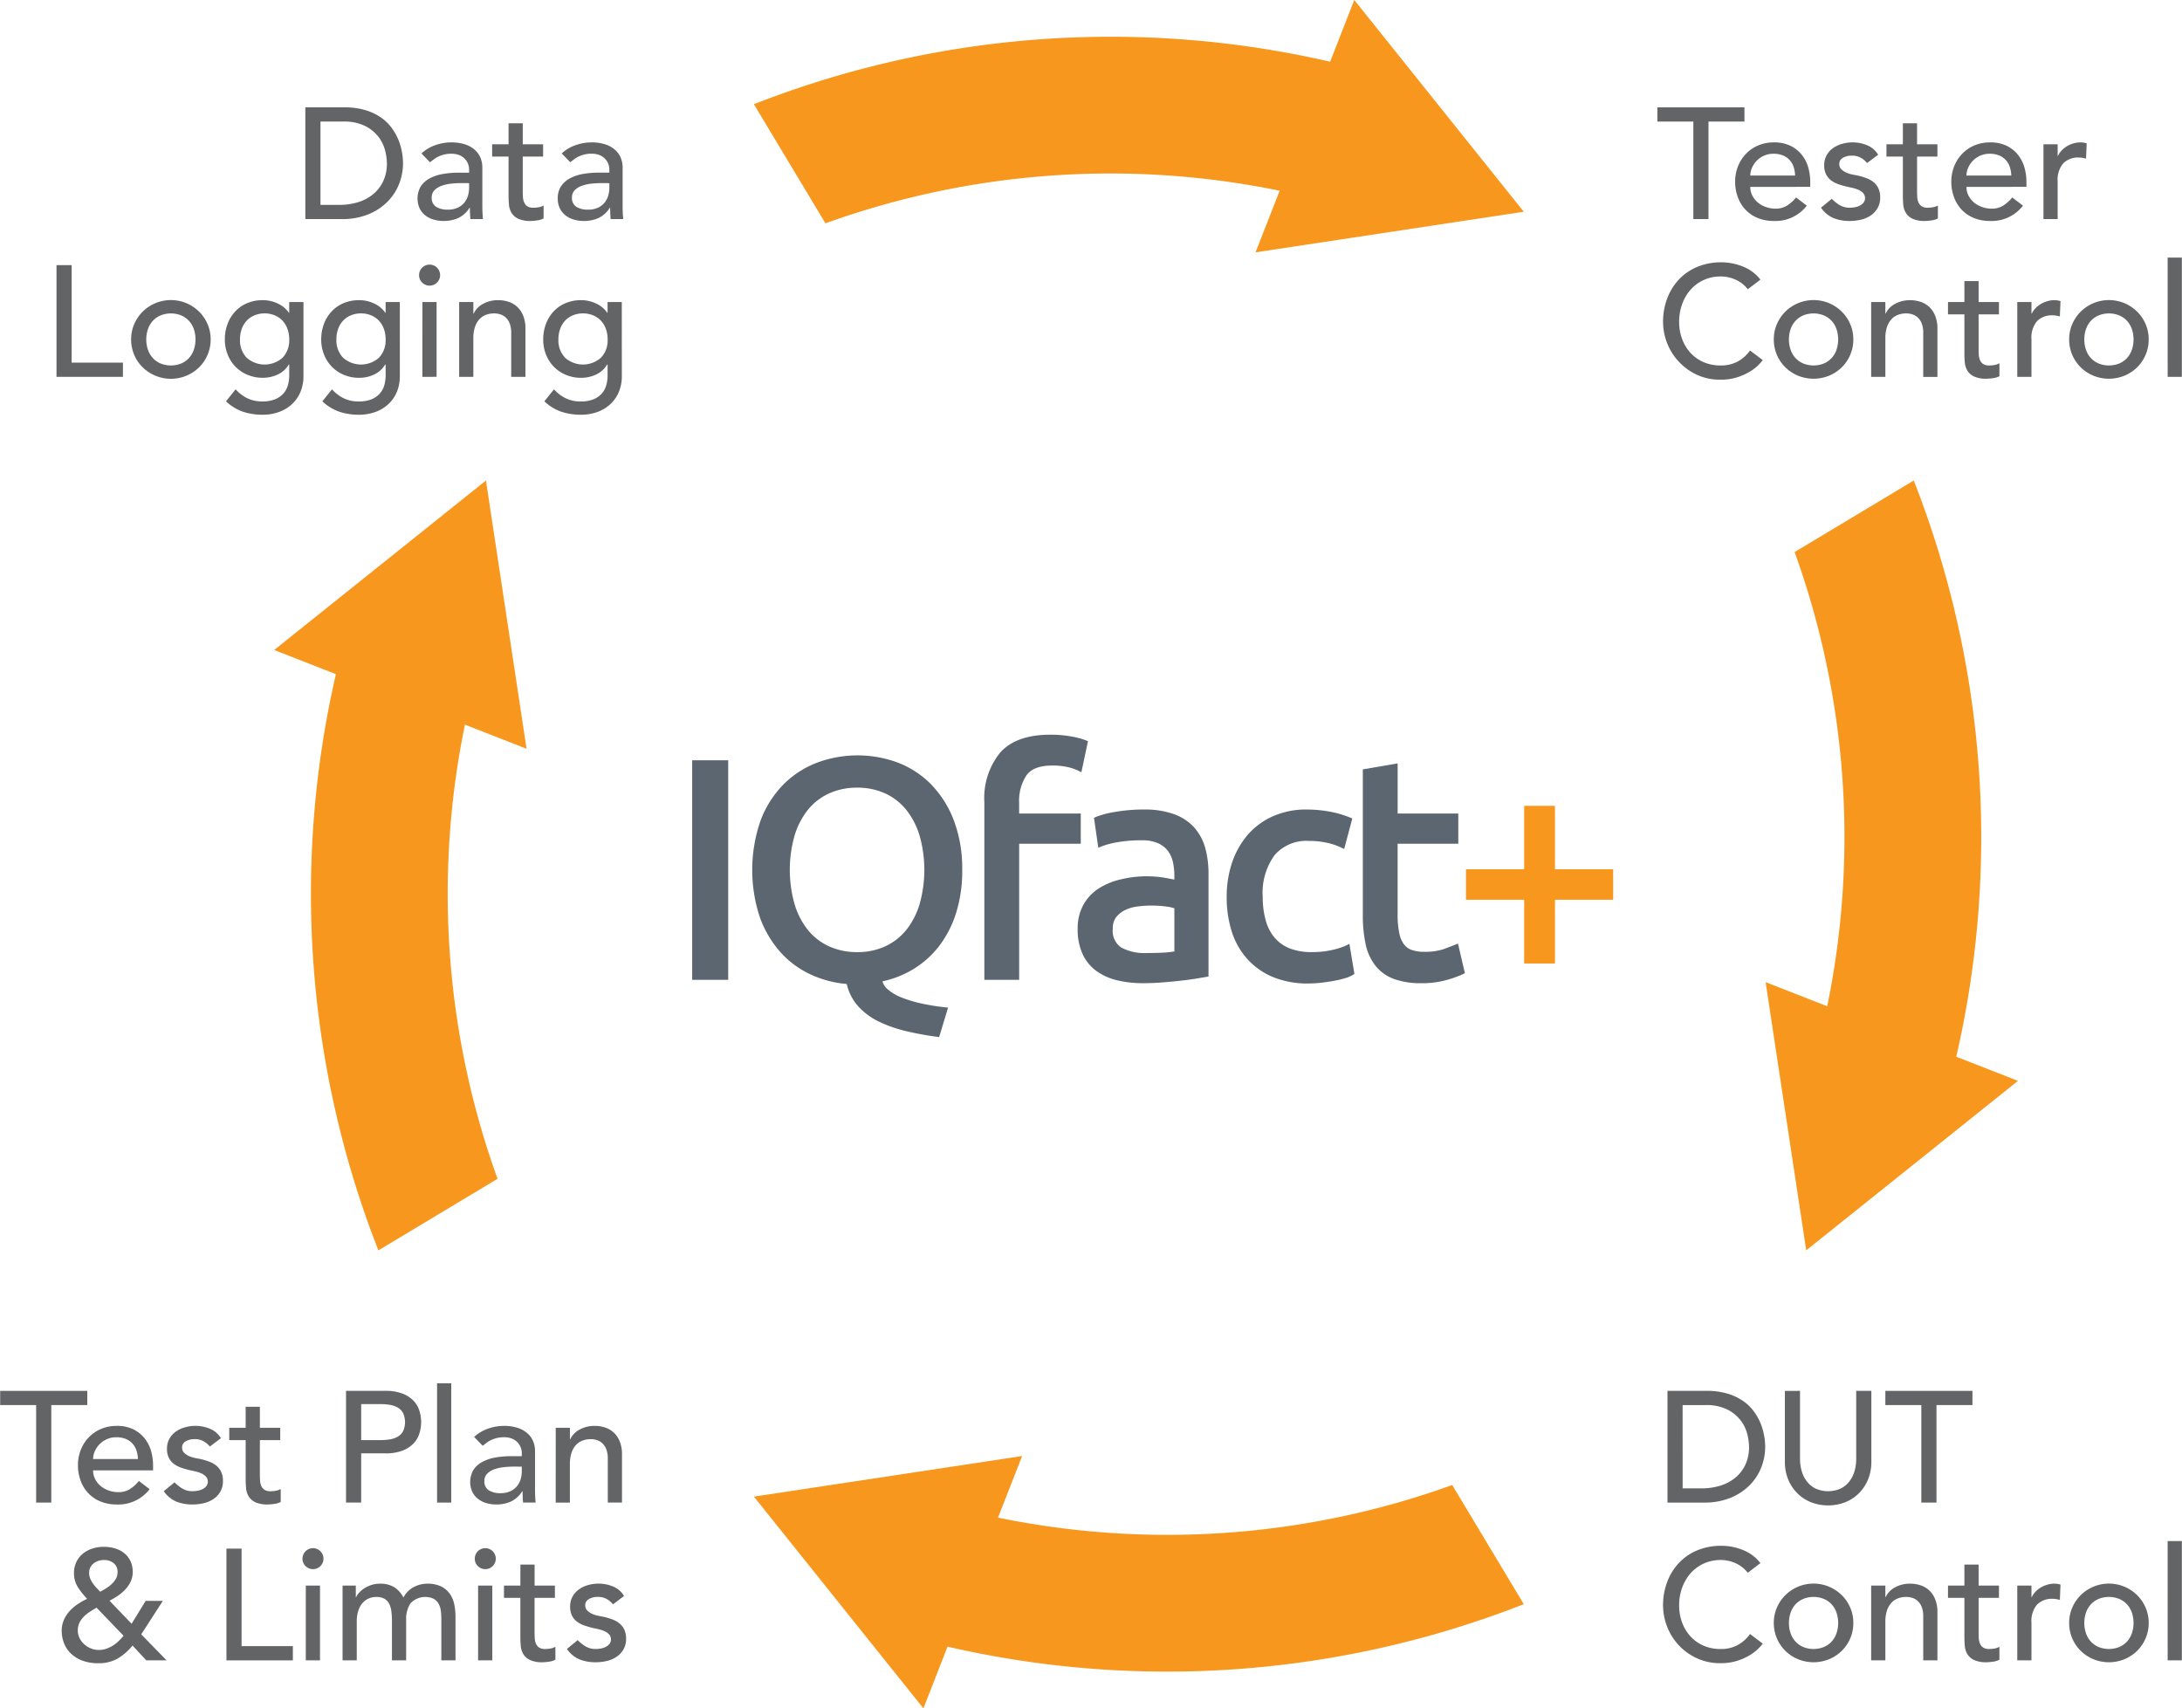
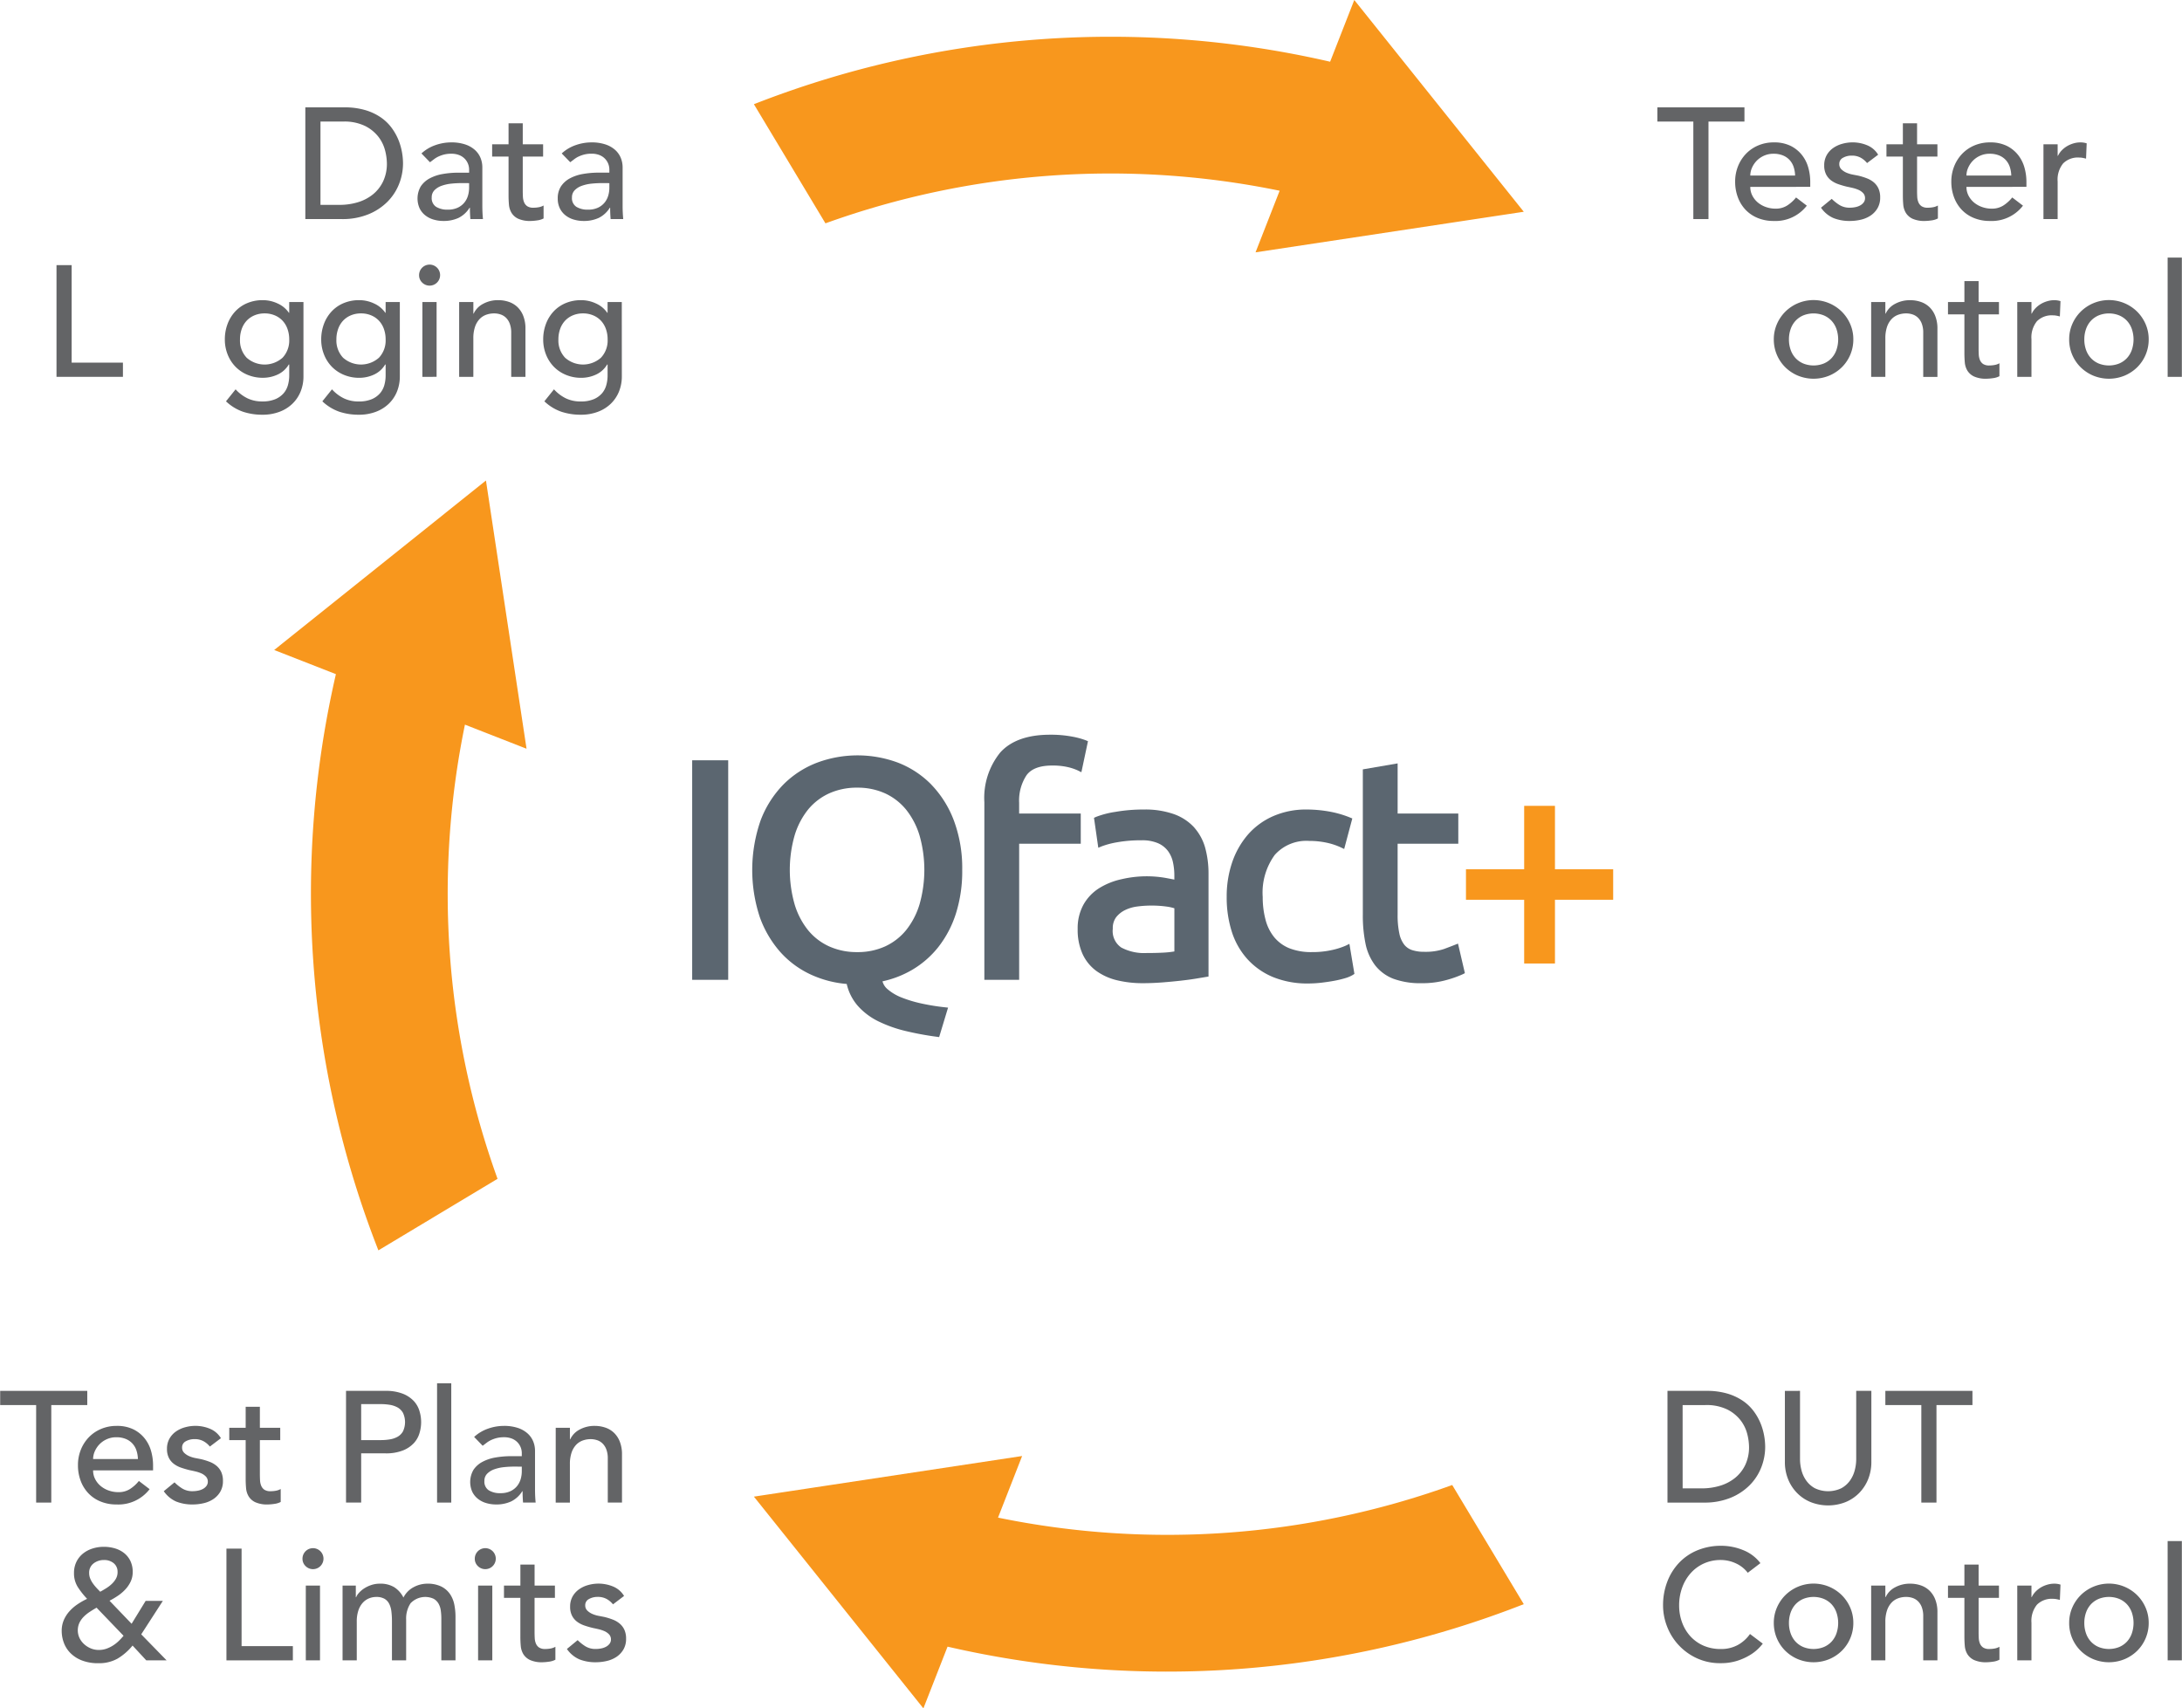
<svg xmlns="http://www.w3.org/2000/svg" id="b462c57c-228e-4bd3-87cf-381485b5b25f" data-name="Layer 1" width="4.23in" height="3.312in" viewBox="0 0 304.531 238.479">
  <defs>
    <style>
      .a67c1ff0-1cb3-4f4f-8323-e5a056619233 {
        fill: none;
      }

      .aeb054c8-5a36-4ccd-815c-3a842fc51526 {
        fill: #636466;
      }

      .b7208b81-ab40-44e8-8afa-797e77314753 {
        clip-path: url(#eff5f98e-b42b-486a-8ee9-1fd7aed5cb53);
      }

      .a715026d-c197-41c4-9bba-d05e6496983a {
        fill: #f8971d;
      }

      .ba9c3e8d-f271-4ba5-9881-a22aef85fc41 {
        fill: #5b6670;
      }
    </style>
    <clipPath id="eff5f98e-b42b-486a-8ee9-1fd7aed5cb53" transform="translate(-25.465 -52.224)">
      <rect class="a67c1ff0-1cb3-4f4f-8323-e5a056619233" x="19.355" y="52.222" width="319.65" height="242.5" />
    </clipPath>
  </defs>
  <g>
    <path class="aeb054c8-5a36-4ccd-815c-3a842fc51526" d="M261.809,69.193h-5.022V67.211h12.157v1.982h-5.021V82.805h-2.114Z" transform="translate(-25.465 -52.224)" />
    <path class="aeb054c8-5a36-4ccd-815c-3a842fc51526" d="M269.759,78.312a2.607,2.607,0,0,0,.3,1.244,3.08,3.08,0,0,0,.781.958,3.618,3.618,0,0,0,1.124.617,4.015,4.015,0,0,0,1.321.22,2.952,2.952,0,0,0,1.608-.43,5.172,5.172,0,0,0,1.255-1.134l1.5,1.146a5.512,5.512,0,0,1-4.625,2.136,5.748,5.748,0,0,1-2.236-.419,4.858,4.858,0,0,1-1.7-1.156,5.126,5.126,0,0,1-1.067-1.74,6.139,6.139,0,0,1-.375-2.169,5.7,5.7,0,0,1,.407-2.169,5.364,5.364,0,0,1,1.124-1.741,5.13,5.13,0,0,1,1.706-1.156,5.514,5.514,0,0,1,2.159-.418,5.176,5.176,0,0,1,2.346.484,4.655,4.655,0,0,1,1.574,1.267,5,5,0,0,1,.892,1.762,7.356,7.356,0,0,1,.275,1.993v.7Zm6.255-1.586a4.185,4.185,0,0,0-.209-1.211,2.681,2.681,0,0,0-.562-.958,2.579,2.579,0,0,0-.936-.639,3.428,3.428,0,0,0-1.31-.231,3.173,3.173,0,0,0-1.333.275,3.245,3.245,0,0,0-1.024.716,3.323,3.323,0,0,0-.65.98,2.7,2.7,0,0,0-.231,1.068Z" transform="translate(-25.465 -52.224)" />
    <path class="aeb054c8-5a36-4ccd-815c-3a842fc51526" d="M286.058,74.986a3.059,3.059,0,0,0-.87-.738,2.511,2.511,0,0,0-1.267-.3,2.413,2.413,0,0,0-1.222.3.947.947,0,0,0-.517.87.99.99,0,0,0,.3.749,2.339,2.339,0,0,0,.705.463,4.153,4.153,0,0,0,.87.264c.307.059.572.11.793.154a9.314,9.314,0,0,1,1.2.375,3.328,3.328,0,0,1,.969.572,2.486,2.486,0,0,1,.638.859,2.946,2.946,0,0,1,.232,1.233,2.89,2.89,0,0,1-.375,1.509,3.156,3.156,0,0,1-.969,1.024,4.1,4.1,0,0,1-1.354.573,6.786,6.786,0,0,1-1.531.176,6.034,6.034,0,0,1-2.28-.4,4.1,4.1,0,0,1-1.751-1.453l1.5-1.234a6.159,6.159,0,0,0,1.079.86,2.682,2.682,0,0,0,1.454.374,3.9,3.9,0,0,0,.76-.077,2.346,2.346,0,0,0,.683-.243,1.481,1.481,0,0,0,.484-.418.954.954,0,0,0,.187-.584,1.007,1.007,0,0,0-.275-.727,2.01,2.01,0,0,0-.661-.451,4.814,4.814,0,0,0-.814-.264c-.287-.066-.541-.122-.76-.165-.427-.1-.83-.221-1.212-.352a3.7,3.7,0,0,1-1.013-.529,2.452,2.452,0,0,1-.7-.837,2.7,2.7,0,0,1-.264-1.256,2.85,2.85,0,0,1,.341-1.42,3.03,3.03,0,0,1,.9-1,4.052,4.052,0,0,1,1.277-.595,5.38,5.38,0,0,1,1.442-.2,5.312,5.312,0,0,1,2.027.4,3.219,3.219,0,0,1,1.542,1.322Z" transform="translate(-25.465 -52.224)" />
    <path class="aeb054c8-5a36-4ccd-815c-3a842fc51526" d="M295.88,74.083h-2.841v4.735q0,.441.022.87a2.254,2.254,0,0,0,.165.771,1.252,1.252,0,0,0,.441.551,1.5,1.5,0,0,0,.869.209,4.2,4.2,0,0,0,.728-.066,2.114,2.114,0,0,0,.682-.242v1.806a2.606,2.606,0,0,1-.914.275,6.949,6.949,0,0,1-.87.077,4,4,0,0,1-1.773-.319,2.178,2.178,0,0,1-.925-.826,2.681,2.681,0,0,1-.353-1.134q-.054-.629-.054-1.267v-5.44h-2.291V72.365h2.291V69.436h1.982v2.929h2.841Z" transform="translate(-25.465 -52.224)" />
    <path class="aeb054c8-5a36-4ccd-815c-3a842fc51526" d="M299.933,78.312a2.618,2.618,0,0,0,.3,1.244,3.083,3.083,0,0,0,.782.958,3.618,3.618,0,0,0,1.124.617,4.015,4.015,0,0,0,1.321.22,2.949,2.949,0,0,0,1.607-.43,5.158,5.158,0,0,0,1.256-1.134l1.5,1.146a5.51,5.51,0,0,1-4.625,2.136,5.747,5.747,0,0,1-2.235-.419,4.858,4.858,0,0,1-1.7-1.156,5.129,5.129,0,0,1-1.068-1.74,6.139,6.139,0,0,1-.375-2.169,5.7,5.7,0,0,1,.408-2.169,5.364,5.364,0,0,1,1.124-1.741,5.13,5.13,0,0,1,1.706-1.156,5.514,5.514,0,0,1,2.159-.418,5.176,5.176,0,0,1,2.346.484,4.655,4.655,0,0,1,1.574,1.267,4.981,4.981,0,0,1,.891,1.762,7.318,7.318,0,0,1,.276,1.993v.7Zm6.255-1.586a4.185,4.185,0,0,0-.209-1.211,2.681,2.681,0,0,0-.562-.958,2.583,2.583,0,0,0-.937-.639,3.423,3.423,0,0,0-1.309-.231,3.173,3.173,0,0,0-1.333.275,3.261,3.261,0,0,0-1.025.716,3.32,3.32,0,0,0-.649.98,2.7,2.7,0,0,0-.231,1.068Z" transform="translate(-25.465 -52.224)" />
    <path class="aeb054c8-5a36-4ccd-815c-3a842fc51526" d="M310.681,72.365h1.981v1.608h.044a2.861,2.861,0,0,1,.529-.76,3.529,3.529,0,0,1,.738-.584,3.933,3.933,0,0,1,.892-.385,3.385,3.385,0,0,1,.969-.143,2.776,2.776,0,0,1,.881.132l-.088,2.136c-.162-.044-.323-.08-.484-.11a2.76,2.76,0,0,0-.485-.044,2.913,2.913,0,0,0-2.224.815,3.575,3.575,0,0,0-.772,2.533v5.242h-1.981Z" transform="translate(-25.465 -52.224)" />
  </g>
  <g>
-     <path class="aeb054c8-5a36-4ccd-815c-3a842fc51526" d="M269.407,92.6a4.355,4.355,0,0,0-1.674-1.322,4.991,4.991,0,0,0-2.092-.463,5.621,5.621,0,0,0-2.39.5,5.509,5.509,0,0,0-1.827,1.354,6.162,6.162,0,0,0-1.179,2.016,7.227,7.227,0,0,0-.419,2.478,6.844,6.844,0,0,0,.4,2.334,5.856,5.856,0,0,0,1.145,1.939,5.369,5.369,0,0,0,1.828,1.321,5.909,5.909,0,0,0,2.445.484,4.865,4.865,0,0,0,2.357-.55,5.069,5.069,0,0,0,1.718-1.542l1.784,1.344a7.232,7.232,0,0,1-.617.694,6.227,6.227,0,0,1-1.167.9,8.234,8.234,0,0,1-1.751.793,7.48,7.48,0,0,1-2.368.342,7.683,7.683,0,0,1-3.336-.7,8.17,8.17,0,0,1-4.681-7.356,9.129,9.129,0,0,1,.6-3.337,7.883,7.883,0,0,1,1.663-2.643,7.428,7.428,0,0,1,2.565-1.729,8.6,8.6,0,0,1,3.3-.617,8.1,8.1,0,0,1,3.028.595,5.653,5.653,0,0,1,2.434,1.828Z" transform="translate(-25.465 -52.224)" />
    <path class="aeb054c8-5a36-4ccd-815c-3a842fc51526" d="M273.041,99.607a5.3,5.3,0,0,1,.43-2.136,5.555,5.555,0,0,1,1.177-1.74,5.609,5.609,0,0,1,7.885,0,5.561,5.561,0,0,1,1.179,1.74,5.321,5.321,0,0,1,.43,2.136,5.429,5.429,0,0,1-1.609,3.888,5.6,5.6,0,0,1-1.762,1.167,5.753,5.753,0,0,1-4.36,0,5.6,5.6,0,0,1-1.763-1.167,5.438,5.438,0,0,1-1.607-3.888Zm2.114,0a4.277,4.277,0,0,0,.242,1.465,3.3,3.3,0,0,0,.683,1.145,3.15,3.15,0,0,0,1.079.749,3.863,3.863,0,0,0,2.863,0,3.154,3.154,0,0,0,1.08-.749,3.279,3.279,0,0,0,.682-1.145,4.535,4.535,0,0,0,0-2.929A3.279,3.279,0,0,0,281.1,97a3.154,3.154,0,0,0-1.08-.749,3.85,3.85,0,0,0-2.863,0A3.15,3.15,0,0,0,276.08,97a3.3,3.3,0,0,0-.683,1.145A4.275,4.275,0,0,0,275.155,99.607Z" transform="translate(-25.465 -52.224)" />
    <path class="aeb054c8-5a36-4ccd-815c-3a842fc51526" d="M286.631,94.388h1.981V96h.044a2.931,2.931,0,0,1,1.3-1.354,4.3,4.3,0,0,1,2.137-.518,4.536,4.536,0,0,1,1.442.231,3.275,3.275,0,0,1,1.211.716,3.457,3.457,0,0,1,.826,1.244,4.757,4.757,0,0,1,.309,1.8v6.717H293.9V98.66a3.487,3.487,0,0,0-.2-1.244,2.276,2.276,0,0,0-.528-.837,1.984,1.984,0,0,0-.76-.462,2.787,2.787,0,0,0-.892-.144,3.255,3.255,0,0,0-1.145.2,2.4,2.4,0,0,0-.926.628,2.965,2.965,0,0,0-.616,1.091,4.947,4.947,0,0,0-.221,1.563v5.374h-1.981Z" transform="translate(-25.465 -52.224)" />
    <path class="aeb054c8-5a36-4ccd-815c-3a842fc51526" d="M304.47,96.105h-2.841v4.736c0,.294.007.583.021.869a2.3,2.3,0,0,0,.165.771,1.255,1.255,0,0,0,.442.551,1.5,1.5,0,0,0,.869.209,4.2,4.2,0,0,0,.728-.066,2.09,2.09,0,0,0,.682-.242v1.806a2.585,2.585,0,0,1-.914.275,6.949,6.949,0,0,1-.87.077,3.982,3.982,0,0,1-1.773-.319,2.172,2.172,0,0,1-.925-.826,2.667,2.667,0,0,1-.353-1.134q-.054-.627-.055-1.267v-5.44h-2.291V94.388h2.291v-2.93h1.983v2.93h2.841Z" transform="translate(-25.465 -52.224)" />
    <path class="aeb054c8-5a36-4ccd-815c-3a842fc51526" d="M307.025,94.388h1.982V96h.044a2.854,2.854,0,0,1,.529-.76,3.545,3.545,0,0,1,.737-.583,3.872,3.872,0,0,1,.893-.385,3.376,3.376,0,0,1,.969-.144,2.776,2.776,0,0,1,.881.132l-.088,2.137c-.162-.044-.324-.081-.485-.11a2.649,2.649,0,0,0-.484-.044,2.914,2.914,0,0,0-2.225.815,3.578,3.578,0,0,0-.771,2.532v5.242h-1.982Z" transform="translate(-25.465 -52.224)" />
    <path class="aeb054c8-5a36-4ccd-815c-3a842fc51526" d="M314.271,99.607a5.3,5.3,0,0,1,.429-2.136,5.558,5.558,0,0,1,1.178-1.74,5.609,5.609,0,0,1,7.885,0,5.558,5.558,0,0,1,1.178,1.74,5.3,5.3,0,0,1,.43,2.136,5.434,5.434,0,0,1-1.608,3.888A5.6,5.6,0,0,1,322,104.662a5.753,5.753,0,0,1-4.36,0,5.6,5.6,0,0,1-1.763-1.167,5.427,5.427,0,0,1-1.607-3.888Zm2.114,0a4.277,4.277,0,0,0,.242,1.465,3.281,3.281,0,0,0,.683,1.145,3.15,3.15,0,0,0,1.079.749,3.863,3.863,0,0,0,2.863,0,3.15,3.15,0,0,0,1.079-.749,3.281,3.281,0,0,0,.683-1.145,4.535,4.535,0,0,0,0-2.929A3.281,3.281,0,0,0,322.331,97a3.15,3.15,0,0,0-1.079-.749,3.85,3.85,0,0,0-2.863,0A3.15,3.15,0,0,0,317.31,97a3.281,3.281,0,0,0-.683,1.145A4.275,4.275,0,0,0,316.385,99.607Z" transform="translate(-25.465 -52.224)" />
    <path class="aeb054c8-5a36-4ccd-815c-3a842fc51526" d="M328.014,88.177H330v16.65h-1.982Z" transform="translate(-25.465 -52.224)" />
  </g>
  <g>
    <path class="aeb054c8-5a36-4ccd-815c-3a842fc51526" d="M258.2,246.379h5.441a10.07,10.07,0,0,1,2.9.375,7.706,7.706,0,0,1,2.158,1,6.335,6.335,0,0,1,1.52,1.442,7.706,7.706,0,0,1,.958,1.674,8.488,8.488,0,0,1,.507,1.718,9.1,9.1,0,0,1,.154,1.586,7.835,7.835,0,0,1-.551,2.9,7.305,7.305,0,0,1-1.63,2.489,8.029,8.029,0,0,1-2.675,1.751,9.6,9.6,0,0,1-3.69.661H258.2Zm2.116,13.611h2.665a8.744,8.744,0,0,0,2.543-.363,6.167,6.167,0,0,0,2.1-1.09,5.218,5.218,0,0,0,1.432-1.817,5.772,5.772,0,0,0,.528-2.544,7.568,7.568,0,0,0-.242-1.751,5.231,5.231,0,0,0-.914-1.905,5.415,5.415,0,0,0-1.861-1.531,6.59,6.59,0,0,0-3.084-.628h-3.17Z" transform="translate(-25.465 -52.224)" />
    <path class="aeb054c8-5a36-4ccd-815c-3a842fc51526" d="M276.7,246.379v9.559a6.127,6.127,0,0,0,.2,1.508,4.355,4.355,0,0,0,.661,1.444,3.6,3.6,0,0,0,1.211,1.079,4.3,4.3,0,0,0,3.7,0,3.615,3.615,0,0,0,1.212-1.079,4.393,4.393,0,0,0,.66-1.444,6.124,6.124,0,0,0,.2-1.508v-9.559h2.114v9.89a6.4,6.4,0,0,1-.462,2.477,5.892,5.892,0,0,1-1.277,1.927A5.648,5.648,0,0,1,283,261.929a6.649,6.649,0,0,1-4.757,0,5.634,5.634,0,0,1-1.916-1.256,5.876,5.876,0,0,1-1.277-1.927,6.378,6.378,0,0,1-.463-2.477v-9.89Z" transform="translate(-25.465 -52.224)" />
    <path class="aeb054c8-5a36-4ccd-815c-3a842fc51526" d="M293.634,248.361h-5.022v-1.982H300.77v1.982h-5.022v13.612h-2.114Z" transform="translate(-25.465 -52.224)" />
  </g>
  <g class="b7208b81-ab40-44e8-8afa-797e77314753">
    <g>
      <path class="aeb054c8-5a36-4ccd-815c-3a842fc51526" d="M269.407,271.773a4.371,4.371,0,0,0-1.674-1.321,4.991,4.991,0,0,0-2.092-.463,5.606,5.606,0,0,0-2.39.5,5.485,5.485,0,0,0-1.827,1.355,6.153,6.153,0,0,0-1.179,2.014,7.233,7.233,0,0,0-.419,2.479,6.844,6.844,0,0,0,.4,2.334,5.831,5.831,0,0,0,1.145,1.938,5.371,5.371,0,0,0,1.828,1.322,5.909,5.909,0,0,0,2.445.484A4.854,4.854,0,0,0,268,281.86a5.066,5.066,0,0,0,1.718-1.541l1.784,1.343a7,7,0,0,1-.617.694,6.228,6.228,0,0,1-1.167.9,8.284,8.284,0,0,1-1.751.793,7.509,7.509,0,0,1-2.368.342,7.683,7.683,0,0,1-3.336-.706,8.024,8.024,0,0,1-4.13-4.437,8.131,8.131,0,0,1-.551-2.918,9.129,9.129,0,0,1,.6-3.337,7.883,7.883,0,0,1,1.663-2.643,7.415,7.415,0,0,1,2.565-1.729,8.6,8.6,0,0,1,3.3-.617,8.079,8.079,0,0,1,3.028.595,5.637,5.637,0,0,1,2.434,1.828Z" transform="translate(-25.465 -52.224)" />
      <path class="aeb054c8-5a36-4ccd-815c-3a842fc51526" d="M273.041,278.777a5.3,5.3,0,0,1,.43-2.136,5.555,5.555,0,0,1,1.177-1.74,5.609,5.609,0,0,1,7.885,0,5.561,5.561,0,0,1,1.179,1.74,5.321,5.321,0,0,1,.43,2.136,5.429,5.429,0,0,1-1.609,3.888,5.6,5.6,0,0,1-1.762,1.167,5.741,5.741,0,0,1-4.36,0,5.6,5.6,0,0,1-1.763-1.167,5.438,5.438,0,0,1-1.607-3.888Zm2.114,0a4.277,4.277,0,0,0,.242,1.465,3.306,3.306,0,0,0,.683,1.145,3.164,3.164,0,0,0,1.079.749,3.863,3.863,0,0,0,2.863,0,3.168,3.168,0,0,0,1.08-.749,3.288,3.288,0,0,0,.682-1.145,4.538,4.538,0,0,0,0-2.93,3.3,3.3,0,0,0-.682-1.145,3.179,3.179,0,0,0-1.08-.748,3.863,3.863,0,0,0-2.863,0,3.175,3.175,0,0,0-1.079.748,3.315,3.315,0,0,0-.683,1.145A4.285,4.285,0,0,0,275.155,278.777Z" transform="translate(-25.465 -52.224)" />
      <path class="aeb054c8-5a36-4ccd-815c-3a842fc51526" d="M286.631,273.558h1.981v1.607h.044a2.927,2.927,0,0,1,1.3-1.354,4.3,4.3,0,0,1,2.137-.518,4.536,4.536,0,0,1,1.442.231,3.262,3.262,0,0,1,1.211.716,3.457,3.457,0,0,1,.826,1.244,4.755,4.755,0,0,1,.309,1.8V284H293.9V277.83a3.487,3.487,0,0,0-.2-1.244,2.276,2.276,0,0,0-.528-.837,2,2,0,0,0-.76-.463,2.814,2.814,0,0,0-.892-.142,3.21,3.21,0,0,0-1.145.2,2.39,2.39,0,0,0-.926.627,2.973,2.973,0,0,0-.616,1.091,4.947,4.947,0,0,0-.221,1.563V284h-1.981Z" transform="translate(-25.465 -52.224)" />
      <path class="aeb054c8-5a36-4ccd-815c-3a842fc51526" d="M304.47,275.275h-2.841v4.736q0,.441.021.87a2.3,2.3,0,0,0,.165.77,1.261,1.261,0,0,0,.442.551,1.5,1.5,0,0,0,.869.209,4.2,4.2,0,0,0,.728-.065,2.115,2.115,0,0,0,.682-.243v1.806a2.605,2.605,0,0,1-.914.276,7.147,7.147,0,0,1-.87.077,4,4,0,0,1-1.773-.32,2.178,2.178,0,0,1-.925-.826,2.667,2.667,0,0,1-.353-1.135q-.054-.627-.055-1.265v-5.441h-2.291v-1.717h2.291v-2.93h1.983v2.93h2.841Z" transform="translate(-25.465 -52.224)" />
      <path class="aeb054c8-5a36-4ccd-815c-3a842fc51526" d="M307.025,273.558h1.982v1.607h.044a2.854,2.854,0,0,1,.529-.76,3.583,3.583,0,0,1,.737-.584,3.913,3.913,0,0,1,.893-.384,3.376,3.376,0,0,1,.969-.144,2.748,2.748,0,0,1,.881.133l-.088,2.136c-.162-.044-.324-.081-.485-.111a2.74,2.74,0,0,0-.484-.044,2.918,2.918,0,0,0-2.225.816,3.578,3.578,0,0,0-.771,2.532V284h-1.982Z" transform="translate(-25.465 -52.224)" />
      <path class="aeb054c8-5a36-4ccd-815c-3a842fc51526" d="M314.271,278.777a5.3,5.3,0,0,1,.429-2.136,5.558,5.558,0,0,1,1.178-1.74,5.609,5.609,0,0,1,7.885,0,5.558,5.558,0,0,1,1.178,1.74,5.3,5.3,0,0,1,.43,2.136,5.434,5.434,0,0,1-1.608,3.888A5.6,5.6,0,0,1,322,283.832a5.741,5.741,0,0,1-4.36,0,5.6,5.6,0,0,1-1.763-1.167,5.427,5.427,0,0,1-1.607-3.888Zm2.114,0a4.277,4.277,0,0,0,.242,1.465,3.29,3.29,0,0,0,.683,1.145,3.164,3.164,0,0,0,1.079.749,3.863,3.863,0,0,0,2.863,0,3.164,3.164,0,0,0,1.079-.749,3.29,3.29,0,0,0,.683-1.145,4.538,4.538,0,0,0,0-2.93,3.3,3.3,0,0,0-.683-1.145,3.175,3.175,0,0,0-1.079-.748,3.863,3.863,0,0,0-2.863,0,3.175,3.175,0,0,0-1.079.748,3.3,3.3,0,0,0-.683,1.145A4.285,4.285,0,0,0,316.385,278.777Z" transform="translate(-25.465 -52.224)" />
      <path class="aeb054c8-5a36-4ccd-815c-3a842fc51526" d="M328.014,267.347H330V284h-1.982Z" transform="translate(-25.465 -52.224)" />
    </g>
  </g>
  <g>
    <path class="aeb054c8-5a36-4ccd-815c-3a842fc51526" d="M68.061,67.211H73.5a10.065,10.065,0,0,1,2.9.375,7.685,7.685,0,0,1,2.159,1,6.349,6.349,0,0,1,1.519,1.442,7.8,7.8,0,0,1,.959,1.674,8.549,8.549,0,0,1,.506,1.718,9,9,0,0,1,.154,1.586,7.854,7.854,0,0,1-.55,2.9,7.335,7.335,0,0,1-1.63,2.489,8.028,8.028,0,0,1-2.676,1.751,9.6,9.6,0,0,1-3.69.661H68.061Zm2.114,13.611H72.84a8.746,8.746,0,0,0,2.544-.363,6.15,6.15,0,0,0,2.1-1.09,5.218,5.218,0,0,0,1.432-1.817,5.775,5.775,0,0,0,.529-2.544,7.615,7.615,0,0,0-.242-1.751,5.28,5.28,0,0,0-.914-1.905,5.439,5.439,0,0,0-1.862-1.531,6.6,6.6,0,0,0-3.083-.628H70.175Z" transform="translate(-25.465 -52.224)" />
    <path class="aeb054c8-5a36-4ccd-815c-3a842fc51526" d="M84.271,73.643a5.52,5.52,0,0,1,1.938-1.157,6.627,6.627,0,0,1,2.2-.385,6.034,6.034,0,0,1,1.971.286,3.826,3.826,0,0,1,1.354.771,3.043,3.043,0,0,1,.783,1.112,3.483,3.483,0,0,1,.252,1.311v5.33c0,.367.008.7.023,1.013s.036.6.066.881H91.1q-.066-.794-.066-1.586h-.044a3.789,3.789,0,0,1-1.564,1.431,4.929,4.929,0,0,1-2.092.419,4.811,4.811,0,0,1-1.388-.2,3.363,3.363,0,0,1-1.156-.595,2.831,2.831,0,0,1-.782-.98,3.385,3.385,0,0,1,.165-3.05,3.429,3.429,0,0,1,1.233-1.113,5.968,5.968,0,0,1,1.828-.616,12.682,12.682,0,0,1,2.236-.187h1.454v-.441a2.19,2.19,0,0,0-.154-.793,2.159,2.159,0,0,0-.463-.716,2.211,2.211,0,0,0-.771-.506,2.926,2.926,0,0,0-1.1-.187,4.029,4.029,0,0,0-1,.11,4.425,4.425,0,0,0-.782.275,3.423,3.423,0,0,0-.639.386c-.191.146-.374.286-.551.418Zm5.594,4.14a13.992,13.992,0,0,0-1.442.077,5.664,5.664,0,0,0-1.344.3,2.594,2.594,0,0,0-.991.616,1.394,1.394,0,0,0-.385,1.013,1.435,1.435,0,0,0,.606,1.3,2.963,2.963,0,0,0,1.64.4,3.178,3.178,0,0,0,1.388-.275,2.617,2.617,0,0,0,.925-.716,2.769,2.769,0,0,0,.507-.98,3.906,3.906,0,0,0,.154-1.068v-.661Z" transform="translate(-25.465 -52.224)" />
    <path class="aeb054c8-5a36-4ccd-815c-3a842fc51526" d="M101.252,74.083H98.411v4.735q0,.441.022.87a2.254,2.254,0,0,0,.165.771,1.245,1.245,0,0,0,.441.551,1.508,1.508,0,0,0,.87.209,4.178,4.178,0,0,0,.726-.066,2.111,2.111,0,0,0,.683-.242v1.806a2.606,2.606,0,0,1-.914.275,6.918,6.918,0,0,1-.87.077,4,4,0,0,1-1.773-.319,2.178,2.178,0,0,1-.925-.826,2.666,2.666,0,0,1-.352-1.134q-.055-.629-.055-1.267v-5.44H94.138V72.365h2.291V69.436h1.982v2.929h2.841Z" transform="translate(-25.465 -52.224)" />
    <path class="aeb054c8-5a36-4ccd-815c-3a842fc51526" d="M103.851,73.643a5.52,5.52,0,0,1,1.938-1.157,6.626,6.626,0,0,1,2.2-.385,6.029,6.029,0,0,1,1.971.286,3.831,3.831,0,0,1,1.355.771,3.052,3.052,0,0,1,.782,1.112,3.465,3.465,0,0,1,.253,1.311v5.33c0,.367.007.7.023,1.013s.036.6.065.881h-1.762q-.066-.794-.066-1.586h-.044A3.783,3.783,0,0,1,109,82.65a4.926,4.926,0,0,1-2.092.419,4.8,4.8,0,0,1-1.387-.2,3.377,3.377,0,0,1-1.157-.595,2.843,2.843,0,0,1-.782-.98,3.05,3.05,0,0,1-.286-1.355,3.015,3.015,0,0,1,.451-1.7,3.432,3.432,0,0,1,1.234-1.113,5.968,5.968,0,0,1,1.828-.616,12.671,12.671,0,0,1,2.235-.187H110.5v-.441a2.19,2.19,0,0,0-.616-1.509,2.211,2.211,0,0,0-.771-.506,2.93,2.93,0,0,0-1.1-.187,4.038,4.038,0,0,0-1,.11,4.425,4.425,0,0,0-.782.275,3.414,3.414,0,0,0-.638.386c-.191.146-.375.286-.551.418Zm5.594,4.14A14,14,0,0,0,108,77.86a5.645,5.645,0,0,0-1.343.3,2.586,2.586,0,0,0-.991.616,1.394,1.394,0,0,0-.386,1.013,1.437,1.437,0,0,0,.606,1.3,2.967,2.967,0,0,0,1.641.4,3.178,3.178,0,0,0,1.388-.275,2.613,2.613,0,0,0,.924-.716,2.769,2.769,0,0,0,.507-.98,3.868,3.868,0,0,0,.154-1.068v-.661Z" transform="translate(-25.465 -52.224)" />
  </g>
  <g>
    <path class="aeb054c8-5a36-4ccd-815c-3a842fc51526" d="M33.328,89.234h2.114v13.611H42.6v1.982H33.328Z" transform="translate(-25.465 -52.224)" />
-     <path class="aeb054c8-5a36-4ccd-815c-3a842fc51526" d="M43.745,99.607a5.321,5.321,0,0,1,.429-2.136,5.578,5.578,0,0,1,1.179-1.74,5.609,5.609,0,0,1,7.885,0,5.592,5.592,0,0,1,1.178,1.74,5.321,5.321,0,0,1,.429,2.136,5.427,5.427,0,0,1-1.607,3.888,5.614,5.614,0,0,1-1.762,1.167,5.644,5.644,0,0,1-6.123-1.167,5.423,5.423,0,0,1-1.608-3.888Zm2.114,0a4.277,4.277,0,0,0,.243,1.465,3.294,3.294,0,0,0,.682,1.145,3.154,3.154,0,0,0,1.08.749,3.863,3.863,0,0,0,2.863,0,3.16,3.16,0,0,0,1.079-.749,3.3,3.3,0,0,0,.683-1.145,4.552,4.552,0,0,0,0-2.929A3.3,3.3,0,0,0,51.806,97a3.16,3.16,0,0,0-1.079-.749,3.85,3.85,0,0,0-2.863,0,3.154,3.154,0,0,0-1.08.749,3.294,3.294,0,0,0-.682,1.145A4.275,4.275,0,0,0,45.859,99.607Z" transform="translate(-25.465 -52.224)" />
    <path class="aeb054c8-5a36-4ccd-815c-3a842fc51526" d="M67.8,104.739a5.6,5.6,0,0,1-.408,2.17,4.948,4.948,0,0,1-1.156,1.695,5.245,5.245,0,0,1-1.806,1.113,6.61,6.61,0,0,1-2.335.4,8.563,8.563,0,0,1-2.742-.419,6.6,6.6,0,0,1-2.367-1.453l1.343-1.674A5.482,5.482,0,0,0,60,107.833a4.7,4.7,0,0,0,2.048.43,4.573,4.573,0,0,0,1.828-.319,3.165,3.165,0,0,0,1.157-.826,2.962,2.962,0,0,0,.605-1.157,4.962,4.962,0,0,0,.176-1.31v-1.542h-.065a3.493,3.493,0,0,1-1.553,1.4,4.871,4.871,0,0,1-2.06.451,5.473,5.473,0,0,1-2.125-.407,5.063,5.063,0,0,1-1.685-1.123,5.123,5.123,0,0,1-1.1-1.7,5.6,5.6,0,0,1-.4-2.126A6.076,6.076,0,0,1,57.2,97.46a5.262,5.262,0,0,1,1.068-1.751,4.845,4.845,0,0,1,1.674-1.167,5.526,5.526,0,0,1,2.191-.419,4.861,4.861,0,0,1,2.06.463,3.775,3.775,0,0,1,1.575,1.3h.043v-1.5H67.8Zm-5.418-8.766a3.575,3.575,0,0,0-1.432.276A3.15,3.15,0,0,0,59.867,97a3.3,3.3,0,0,0-.683,1.145,4.275,4.275,0,0,0-.242,1.464,3.5,3.5,0,0,0,.925,2.544,3.77,3.77,0,0,0,5.022,0,3.508,3.508,0,0,0,.924-2.544,4.3,4.3,0,0,0-.242-1.464A3.294,3.294,0,0,0,64.889,97a3.154,3.154,0,0,0-1.08-.749A3.574,3.574,0,0,0,62.378,95.973Z" transform="translate(-25.465 -52.224)" />
    <path class="aeb054c8-5a36-4ccd-815c-3a842fc51526" d="M81.252,104.739a5.615,5.615,0,0,1-.407,2.17,4.936,4.936,0,0,1-1.157,1.695,5.235,5.235,0,0,1-1.806,1.113,6.6,6.6,0,0,1-2.334.4,8.554,8.554,0,0,1-2.742-.419,6.6,6.6,0,0,1-2.368-1.453l1.344-1.674a5.471,5.471,0,0,0,1.674,1.266,4.7,4.7,0,0,0,2.048.43,4.576,4.576,0,0,0,1.828-.319,3.16,3.16,0,0,0,1.156-.826,2.977,2.977,0,0,0,.606-1.157,5,5,0,0,0,.176-1.31v-1.542H79.2a3.488,3.488,0,0,1-1.553,1.4,4.864,4.864,0,0,1-2.059.451,5.47,5.47,0,0,1-2.125-.407,5.053,5.053,0,0,1-1.685-1.123,5.123,5.123,0,0,1-1.1-1.7,5.6,5.6,0,0,1-.4-2.126,6.077,6.077,0,0,1,.375-2.147,5.23,5.23,0,0,1,1.068-1.751A4.841,4.841,0,0,1,73.4,94.542a5.531,5.531,0,0,1,2.192-.419,4.853,4.853,0,0,1,2.059.463,3.775,3.775,0,0,1,1.575,1.3h.044v-1.5h1.982Zm-5.418-8.766a3.57,3.57,0,0,0-1.431.276,3.154,3.154,0,0,0-1.08.749,3.294,3.294,0,0,0-.682,1.145,4.275,4.275,0,0,0-.243,1.464,3.508,3.508,0,0,0,.925,2.544,3.77,3.77,0,0,0,5.022,0,3.5,3.5,0,0,0,.925-2.544,4.3,4.3,0,0,0-.242-1.464A3.3,3.3,0,0,0,78.345,97a3.16,3.16,0,0,0-1.079-.749A3.575,3.575,0,0,0,75.834,95.973Z" transform="translate(-25.465 -52.224)" />
    <path class="aeb054c8-5a36-4ccd-815c-3a842fc51526" d="M83.939,90.644a1.468,1.468,0,1,1,.43,1.023A1.4,1.4,0,0,1,83.939,90.644Zm.463,3.744h1.982v10.439H84.4Z" transform="translate(-25.465 -52.224)" />
    <path class="aeb054c8-5a36-4ccd-815c-3a842fc51526" d="M89.533,94.388h1.983V96h.044a2.919,2.919,0,0,1,1.3-1.354A4.3,4.3,0,0,1,95,94.123a4.536,4.536,0,0,1,1.442.231,3.283,3.283,0,0,1,1.211.716,3.457,3.457,0,0,1,.826,1.244,4.757,4.757,0,0,1,.309,1.8v6.717H96.8V98.66a3.487,3.487,0,0,0-.2-1.244,2.276,2.276,0,0,0-.528-.837,1.984,1.984,0,0,0-.76-.462,2.792,2.792,0,0,0-.892-.144,3.269,3.269,0,0,0-1.146.2,2.4,2.4,0,0,0-.924.628,2.939,2.939,0,0,0-.617,1.091,4.949,4.949,0,0,0-.22,1.563v5.374H89.533Z" transform="translate(-25.465 -52.224)" />
    <path class="aeb054c8-5a36-4ccd-815c-3a842fc51526" d="M112.241,104.739a5.615,5.615,0,0,1-.408,2.17,4.948,4.948,0,0,1-1.156,1.695,5.245,5.245,0,0,1-1.806,1.113,6.61,6.61,0,0,1-2.335.4,8.563,8.563,0,0,1-2.742-.419,6.59,6.59,0,0,1-2.367-1.453l1.343-1.674a5.482,5.482,0,0,0,1.674,1.266,4.7,4.7,0,0,0,2.048.43,4.576,4.576,0,0,0,1.828-.319,3.165,3.165,0,0,0,1.157-.826,2.975,2.975,0,0,0,.6-1.157,4.962,4.962,0,0,0,.176-1.31v-1.542h-.066a3.491,3.491,0,0,1-1.552,1.4,4.871,4.871,0,0,1-2.06.451,5.47,5.47,0,0,1-2.125-.407,5.063,5.063,0,0,1-1.685-1.123,5.123,5.123,0,0,1-1.1-1.7,5.6,5.6,0,0,1-.4-2.126,6.077,6.077,0,0,1,.375-2.147,5.23,5.23,0,0,1,1.068-1.751,4.836,4.836,0,0,1,1.674-1.167,5.522,5.522,0,0,1,2.191-.419,4.861,4.861,0,0,1,2.06.463,3.766,3.766,0,0,1,1.574,1.3h.044v-1.5h1.983Zm-5.418-8.766a3.572,3.572,0,0,0-1.432.276,3.14,3.14,0,0,0-1.079.749,3.3,3.3,0,0,0-.683,1.145,4.275,4.275,0,0,0-.242,1.464,3.5,3.5,0,0,0,.925,2.544,3.768,3.768,0,0,0,5.021,0,3.5,3.5,0,0,0,.925-2.544,4.3,4.3,0,0,0-.242-1.464A3.3,3.3,0,0,0,109.333,97a3.14,3.14,0,0,0-1.079-.749A3.574,3.574,0,0,0,106.823,95.973Z" transform="translate(-25.465 -52.224)" />
  </g>
  <g>
    <path class="aeb054c8-5a36-4ccd-815c-3a842fc51526" d="M30.486,248.361H25.465v-1.982H37.623v1.982H32.6v13.612H30.486Z" transform="translate(-25.465 -52.224)" />
    <path class="aeb054c8-5a36-4ccd-815c-3a842fc51526" d="M38.437,257.479a2.619,2.619,0,0,0,.3,1.245,3.086,3.086,0,0,0,.783.958,3.613,3.613,0,0,0,1.123.617,4.042,4.042,0,0,0,1.321.22,2.958,2.958,0,0,0,1.608-.429,5.156,5.156,0,0,0,1.255-1.135l1.5,1.146a5.512,5.512,0,0,1-4.625,2.136,5.733,5.733,0,0,1-2.236-.419,4.844,4.844,0,0,1-1.7-1.156,5.112,5.112,0,0,1-1.069-1.74,6.139,6.139,0,0,1-.374-2.169,5.7,5.7,0,0,1,.407-2.17,5.371,5.371,0,0,1,1.124-1.739,5.105,5.105,0,0,1,1.707-1.156,5.467,5.467,0,0,1,2.158-.419,5.166,5.166,0,0,1,2.345.484,4.637,4.637,0,0,1,1.575,1.267,5,5,0,0,1,.892,1.761,7.334,7.334,0,0,1,.276,1.993v.7Zm6.255-1.585a4.213,4.213,0,0,0-.209-1.211,2.65,2.65,0,0,0-.562-.958,2.579,2.579,0,0,0-.936-.639,3.424,3.424,0,0,0-1.31-.232,3.177,3.177,0,0,0-1.333.276,3.229,3.229,0,0,0-1.024.716,3.323,3.323,0,0,0-.65.98,2.7,2.7,0,0,0-.231,1.068Z" transform="translate(-25.465 -52.224)" />
    <path class="aeb054c8-5a36-4ccd-815c-3a842fc51526" d="M54.735,254.154a3.032,3.032,0,0,0-.87-.738,2.507,2.507,0,0,0-1.266-.3,2.416,2.416,0,0,0-1.223.3.947.947,0,0,0-.517.87.991.991,0,0,0,.3.749,2.33,2.33,0,0,0,.7.462,4.131,4.131,0,0,0,.87.265c.309.058.573.11.793.154a9.323,9.323,0,0,1,1.2.374,3.339,3.339,0,0,1,.969.573,2.485,2.485,0,0,1,.639.859,2.963,2.963,0,0,1,.231,1.233,2.9,2.9,0,0,1-.374,1.509,3.156,3.156,0,0,1-.969,1.024,4.1,4.1,0,0,1-1.355.573,6.773,6.773,0,0,1-1.531.176,6.073,6.073,0,0,1-2.279-.4,4.108,4.108,0,0,1-1.751-1.454l1.5-1.234a6.122,6.122,0,0,0,1.079.86,2.67,2.67,0,0,0,1.453.374,3.914,3.914,0,0,0,.761-.077,2.311,2.311,0,0,0,.682-.243,1.486,1.486,0,0,0,.485-.418.961.961,0,0,0,.187-.584,1,1,0,0,0-.275-.726,2,2,0,0,0-.661-.452,4.737,4.737,0,0,0-.815-.264q-.429-.1-.76-.165-.639-.155-1.211-.353a3.645,3.645,0,0,1-1.013-.529,2.423,2.423,0,0,1-.7-.837,2.692,2.692,0,0,1-.264-1.255,2.846,2.846,0,0,1,.341-1.421,3.033,3.033,0,0,1,.9-1,4.057,4.057,0,0,1,1.278-.595,5.386,5.386,0,0,1,1.442-.2,5.3,5.3,0,0,1,2.026.4,3.217,3.217,0,0,1,1.542,1.321Z" transform="translate(-25.465 -52.224)" />
    <path class="aeb054c8-5a36-4ccd-815c-3a842fc51526" d="M64.558,253.251H61.716v4.735q0,.441.023.87a2.254,2.254,0,0,0,.165.771,1.255,1.255,0,0,0,.44.551,1.51,1.51,0,0,0,.87.209,4.189,4.189,0,0,0,.727-.066,2.121,2.121,0,0,0,.683-.243v1.807a2.606,2.606,0,0,1-.914.275,6.949,6.949,0,0,1-.87.077,4,4,0,0,1-1.773-.319,2.172,2.172,0,0,1-.925-.826,2.653,2.653,0,0,1-.352-1.135q-.057-.627-.056-1.266v-5.44h-2.29v-1.718h2.29V248.6h1.982v2.929h2.842Z" transform="translate(-25.465 -52.224)" />
    <path class="aeb054c8-5a36-4ccd-815c-3a842fc51526" d="M73.742,246.379h5.484a6.426,6.426,0,0,1,2.467.408,4.2,4.2,0,0,1,1.531,1.035,3.535,3.535,0,0,1,.781,1.409,5.262,5.262,0,0,1,0,3.018,3.521,3.521,0,0,1-.781,1.409,4.187,4.187,0,0,1-1.531,1.035,6.388,6.388,0,0,1-2.467.408h-3.37v6.872H73.742Zm2.114,6.872h2.775a7.465,7.465,0,0,0,1.223-.1,3.249,3.249,0,0,0,1.079-.363,1.982,1.982,0,0,0,.76-.76,3.043,3.043,0,0,0,0-2.576,1.991,1.991,0,0,0-.76-.761,3.342,3.342,0,0,0-1.079-.363,7.691,7.691,0,0,0-1.223-.1H75.856Z" transform="translate(-25.465 -52.224)" />
    <path class="aeb054c8-5a36-4ccd-815c-3a842fc51526" d="M86.45,245.322h1.982v16.651H86.45Z" transform="translate(-25.465 -52.224)" />
    <path class="aeb054c8-5a36-4ccd-815c-3a842fc51526" d="M91.625,252.811a5.52,5.52,0,0,1,1.938-1.157,6.627,6.627,0,0,1,2.2-.385,6.034,6.034,0,0,1,1.971.286,3.826,3.826,0,0,1,1.354.771,3.043,3.043,0,0,1,.783,1.112,3.487,3.487,0,0,1,.252,1.311v5.329q0,.551.023,1.014t.066.881H98.453q-.066-.793-.066-1.586h-.044a3.8,3.8,0,0,1-1.564,1.431,4.914,4.914,0,0,1-2.092.419,4.811,4.811,0,0,1-1.388-.2,3.4,3.4,0,0,1-1.156-.595,2.822,2.822,0,0,1-.782-.98,3.385,3.385,0,0,1,.165-3.05,3.418,3.418,0,0,1,1.233-1.112,5.942,5.942,0,0,1,1.828-.617,12.775,12.775,0,0,1,2.236-.188h1.454v-.44a2.186,2.186,0,0,0-.617-1.509,2.225,2.225,0,0,0-.771-.506,2.925,2.925,0,0,0-1.1-.188,4.074,4.074,0,0,0-1,.111,4.425,4.425,0,0,0-.782.275,3.474,3.474,0,0,0-.639.385c-.191.147-.374.287-.551.419Zm5.594,4.14a13.992,13.992,0,0,0-1.442.077,5.714,5.714,0,0,0-1.344.3,2.607,2.607,0,0,0-.991.617,1.392,1.392,0,0,0-.385,1.013,1.435,1.435,0,0,0,.606,1.3,2.963,2.963,0,0,0,1.64.4,3.178,3.178,0,0,0,1.388-.275,2.617,2.617,0,0,0,.925-.716,2.778,2.778,0,0,0,.507-.98,3.908,3.908,0,0,0,.154-1.069v-.66Z" transform="translate(-25.465 -52.224)" />
    <path class="aeb054c8-5a36-4ccd-815c-3a842fc51526" d="M103.012,251.533h1.982v1.608h.044a2.931,2.931,0,0,1,1.3-1.355,4.3,4.3,0,0,1,2.137-.517,4.542,4.542,0,0,1,1.443.231,3.256,3.256,0,0,1,1.211.716,3.461,3.461,0,0,1,.826,1.244,4.772,4.772,0,0,1,.308,1.795v6.718H110.28v-6.167a3.479,3.479,0,0,0-.2-1.244,2.277,2.277,0,0,0-.529-.837,1.972,1.972,0,0,0-.76-.463,2.814,2.814,0,0,0-.892-.143,3.237,3.237,0,0,0-1.145.2,2.387,2.387,0,0,0-.925.627,2.983,2.983,0,0,0-.617,1.091,4.96,4.96,0,0,0-.22,1.564v5.374h-1.982Z" transform="translate(-25.465 -52.224)" />
  </g>
  <g class="b7208b81-ab40-44e8-8afa-797e77314753">
    <g>
      <path class="aeb054c8-5a36-4ccd-815c-3a842fc51526" d="M48.7,284H45.861l-1.916-2.07a7.887,7.887,0,0,1-2.1,1.828,5.283,5.283,0,0,1-2.675.639,6.18,6.18,0,0,1-2.291-.386,4.564,4.564,0,0,1-1.6-1.024,4.027,4.027,0,0,1-.925-1.443,4.755,4.755,0,0,1-.3-1.662,3.751,3.751,0,0,1,.286-1.487,4.523,4.523,0,0,1,.771-1.222,5.959,5.959,0,0,1,1.134-.991,9.873,9.873,0,0,1,1.355-.772,11.174,11.174,0,0,1-1.289-1.63,3.568,3.568,0,0,1-.54-1.981,3.454,3.454,0,0,1,.342-1.565,3.4,3.4,0,0,1,.914-1.144,4.054,4.054,0,0,1,1.322-.7,5.129,5.129,0,0,1,1.585-.242,5.433,5.433,0,0,1,1.553.219,3.781,3.781,0,0,1,1.288.662,3.127,3.127,0,0,1,.87,1.1,3.5,3.5,0,0,1,.32,1.541A3.081,3.081,0,0,1,43.68,273a4.311,4.311,0,0,1-.748,1.1,5.972,5.972,0,0,1-1.036.882,12.049,12.049,0,0,1-1.167.693l3.083,3.216,1.96-3.195h2.4l-3.017,4.67Zm-9.779-7.356q-.462.264-.936.573a5.178,5.178,0,0,0-.848.682,3.168,3.168,0,0,0-.606.848,2.532,2.532,0,0,0,.011,2.137,2.838,2.838,0,0,0,.661.87,3.184,3.184,0,0,0,.936.583,2.873,2.873,0,0,0,1.09.209,3.159,3.159,0,0,0,1.069-.176,4.479,4.479,0,0,0,.925-.451,5.128,5.128,0,0,0,.793-.628,8.741,8.741,0,0,0,.671-.726Zm2.93-4.978a1.525,1.525,0,0,0-.529-1.222,2.037,2.037,0,0,0-1.366-.452,2.319,2.319,0,0,0-1.454.474,1.606,1.606,0,0,0-.616,1.354,1.974,1.974,0,0,0,.143.749,3.411,3.411,0,0,0,.374.683,5.947,5.947,0,0,0,.5.617q.264.287.529.55.4-.219.825-.484a4.846,4.846,0,0,0,.783-.6,3.136,3.136,0,0,0,.583-.737A1.868,1.868,0,0,0,41.853,271.663Z" transform="translate(-25.465 -52.224)" />
      <path class="aeb054c8-5a36-4ccd-815c-3a842fc51526" d="M57.049,268.4h2.114v13.612h7.158V284H57.049Z" transform="translate(-25.465 -52.224)" />
      <path class="aeb054c8-5a36-4ccd-815c-3a842fc51526" d="M67.665,269.813a1.465,1.465,0,1,1,.429,1.025A1.4,1.4,0,0,1,67.665,269.813Zm.462,3.745h1.982V284H68.127Z" transform="translate(-25.465 -52.224)" />
      <path class="aeb054c8-5a36-4ccd-815c-3a842fc51526" d="M73.258,273.558h1.85v1.63h.044a1.723,1.723,0,0,1,.342-.551,3.476,3.476,0,0,1,.7-.628,4.416,4.416,0,0,1,1.013-.507,3.8,3.8,0,0,1,1.288-.209,3.7,3.7,0,0,1,1.96.484,3.612,3.612,0,0,1,1.3,1.454,3.351,3.351,0,0,1,1.431-1.454,4.01,4.01,0,0,1,1.872-.484,4.347,4.347,0,0,1,1.983.4,3.208,3.208,0,0,1,1.211,1.046,4.016,4.016,0,0,1,.606,1.476,8.7,8.7,0,0,1,.165,1.707V284H87.046v-5.814a8.321,8.321,0,0,0-.077-1.146,2.663,2.663,0,0,0-.32-.969,1.814,1.814,0,0,0-.683-.672,2.825,2.825,0,0,0-3.215.628,3.871,3.871,0,0,0-.617,2.269V284H80.152v-5.462a11.137,11.137,0,0,0-.077-1.365,3.214,3.214,0,0,0-.308-1.068,1.712,1.712,0,0,0-.661-.706,2.278,2.278,0,0,0-1.156-.252,2.6,2.6,0,0,0-1.025.209,2.408,2.408,0,0,0-.869.627,3.028,3.028,0,0,0-.595,1.068,4.776,4.776,0,0,0-.22,1.531V284H73.258Z" transform="translate(-25.465 -52.224)" />
      <path class="aeb054c8-5a36-4ccd-815c-3a842fc51526" d="M91.715,269.813a1.465,1.465,0,1,1,.429,1.025A1.4,1.4,0,0,1,91.715,269.813Zm.462,3.745H94.16V284H92.177Z" transform="translate(-25.465 -52.224)" />
      <path class="aeb054c8-5a36-4ccd-815c-3a842fc51526" d="M102.9,275.275h-2.841v4.736q0,.441.022.87a2.271,2.271,0,0,0,.166.77,1.249,1.249,0,0,0,.44.551,1.5,1.5,0,0,0,.87.209,4.194,4.194,0,0,0,.727-.065,2.121,2.121,0,0,0,.683-.243v1.806a2.612,2.612,0,0,1-.914.276,7.147,7.147,0,0,1-.87.077,4,4,0,0,1-1.773-.32,2.181,2.181,0,0,1-.926-.826,2.666,2.666,0,0,1-.352-1.135q-.056-.627-.055-1.265v-5.441H95.79v-1.717h2.29v-2.93h1.982v2.93H102.9Z" transform="translate(-25.465 -52.224)" />
      <path class="aeb054c8-5a36-4ccd-815c-3a842fc51526" d="M111.008,276.179a3.051,3.051,0,0,0-.87-.739,2.507,2.507,0,0,0-1.266-.3,2.416,2.416,0,0,0-1.223.3.95.95,0,0,0-.517.871.994.994,0,0,0,.3.749,2.346,2.346,0,0,0,.7.461,4.017,4.017,0,0,0,.87.265c.308.059.573.11.793.154a9.323,9.323,0,0,1,1.2.374,3.319,3.319,0,0,1,.969.574,2.472,2.472,0,0,1,.639.858,2.963,2.963,0,0,1,.231,1.233,2.9,2.9,0,0,1-.374,1.509,3.17,3.17,0,0,1-.969,1.025,4.1,4.1,0,0,1-1.355.572,6.774,6.774,0,0,1-1.531.177,6.052,6.052,0,0,1-2.279-.4,4.1,4.1,0,0,1-1.751-1.454l1.5-1.233a6.126,6.126,0,0,0,1.079.859,2.67,2.67,0,0,0,1.453.374,3.838,3.838,0,0,0,.761-.077,2.339,2.339,0,0,0,.682-.242,1.5,1.5,0,0,0,.485-.418.961.961,0,0,0,.187-.584,1.008,1.008,0,0,0-.275-.727,2.023,2.023,0,0,0-.661-.452,4.917,4.917,0,0,0-.815-.264q-.429-.1-.76-.165-.639-.153-1.211-.352a3.7,3.7,0,0,1-1.013-.529,2.423,2.423,0,0,1-.7-.837,2.692,2.692,0,0,1-.264-1.255,2.844,2.844,0,0,1,.341-1.421,3.046,3.046,0,0,1,.9-1,4.057,4.057,0,0,1,1.278-.6,5.386,5.386,0,0,1,1.442-.2,5.323,5.323,0,0,1,2.026.4,3.219,3.219,0,0,1,1.542,1.322Z" transform="translate(-25.465 -52.224)" />
    </g>
    <path class="a715026d-c197-41c4-9bba-d05e6496983a" d="M238.141,81.784l-23.66-29.56L211.11,60.84a136.391,136.391,0,0,0-80.434,5.93L140.663,83.4a117.2,117.2,0,0,1,63.4-4.551l-3.364,8.6Z" transform="translate(-25.465 -52.224)" />
    <path class="a715026d-c197-41c4-9bba-d05e6496983a" d="M130.676,261.142,154.335,290.7l3.372-8.616a136.391,136.391,0,0,0,80.434-5.93l-9.988-16.633a117.179,117.179,0,0,1-63.4,4.552l3.363-8.6Z" transform="translate(-25.465 -52.224)" />
-     <path class="a715026d-c197-41c4-9bba-d05e6496983a" d="M277.565,226.765l29.561-23.659-8.616-3.372a136.381,136.381,0,0,0-5.931-80.434l-16.632,9.987a117.209,117.209,0,0,1,4.552,63.4l-8.6-3.363Z" transform="translate(-25.465 -52.224)" />
    <path class="a715026d-c197-41c4-9bba-d05e6496983a" d="M93.274,119.3,63.713,142.959l8.616,3.372a136.391,136.391,0,0,0,5.93,80.434l16.632-9.987a117.2,117.2,0,0,1-4.551-63.4l8.6,3.364Z" transform="translate(-25.465 -52.224)" />
  </g>
  <rect class="ba9c3e8d-f271-4ba5-9881-a22aef85fc41" x="96.595" y="106.13" width="5.029" height="30.646" />
  <g class="b7208b81-ab40-44e8-8afa-797e77314753">
    <path class="ba9c3e8d-f271-4ba5-9881-a22aef85fc41" d="M145.1,162.177a9.221,9.221,0,0,1,3.9.8,8.239,8.239,0,0,1,2.922,2.267,10.726,10.726,0,0,1,1.878,3.616,17.565,17.565,0,0,1,0,9.589,10.672,10.672,0,0,1-1.878,3.616A8.227,8.227,0,0,1,149,184.331a9.191,9.191,0,0,1-3.9.8,9.34,9.34,0,0,1-3.926-.8,8.175,8.175,0,0,1-2.942-2.267,10.6,10.6,0,0,1-1.876-3.616,17.515,17.515,0,0,1,0-9.589,10.636,10.636,0,0,1,1.876-3.616,8.226,8.226,0,0,1,2.942-2.267,9.371,9.371,0,0,1,3.926-.8m10.321-.452a13.2,13.2,0,0,0-4.643-3.042,16.178,16.178,0,0,0-11.269,0,13.327,13.327,0,0,0-4.706,3.042,14.457,14.457,0,0,0-3.192,5.027,21.035,21.035,0,0,0-.11,13.5,14.992,14.992,0,0,0,2.878,4.889,13.046,13.046,0,0,0,4.311,3.157,14.907,14.907,0,0,0,4.942,1.28,7.04,7.04,0,0,0,1.533,3.039,9.326,9.326,0,0,0,2.9,2.186,18.31,18.31,0,0,0,3.787,1.343,42.366,42.366,0,0,0,4.318.8l.363.05,1.245-4.114-.515-.055a30.479,30.479,0,0,1-3.135-.509,17.5,17.5,0,0,1-2.813-.839,6.749,6.749,0,0,1-2-1.187,2.118,2.118,0,0,1-.688-1.08,14.046,14.046,0,0,0,4.1-1.582,13.189,13.189,0,0,0,3.689-3.2,14.875,14.875,0,0,0,2.456-4.67,19.6,19.6,0,0,0,.882-6.108,19,19,0,0,0-1.168-6.9,14.631,14.631,0,0,0-3.168-5.025" transform="translate(-25.465 -52.224)" />
    <path class="ba9c3e8d-f271-4ba5-9881-a22aef85fc41" d="M176.3,165.789h-8.6v-1.5a6.42,6.42,0,0,1,1.033-3.851c.657-.9,1.855-1.35,3.566-1.35a9.371,9.371,0,0,1,2.215.223,7.061,7.061,0,0,1,1.375.462l.5.247.919-4.331-.33-.136a10.977,10.977,0,0,0-1.862-.5,15.83,15.83,0,0,0-3.117-.267c-3.121,0-5.457.837-6.939,2.484a10.057,10.057,0,0,0-2.216,6.929V189h4.858V170h8.6Z" transform="translate(-25.465 -52.224)" />
    <path class="ba9c3e8d-f271-4ba5-9881-a22aef85fc41" d="M189.369,179.015v6.024a12.874,12.874,0,0,1-1.421.158c-.72.041-1.558.063-2.49.063a6.768,6.768,0,0,1-3.515-.776,2.788,2.788,0,0,1-1.17-2.62,2.541,2.541,0,0,1,.465-1.6,3.594,3.594,0,0,1,1.249-1,5.453,5.453,0,0,1,1.715-.5,14.436,14.436,0,0,1,1.858-.127,15.291,15.291,0,0,1,2.277.146,6.441,6.441,0,0,1,1.032.229m2.793-11.255a7.049,7.049,0,0,0-2.835-1.879,12.065,12.065,0,0,0-4.214-.651,22.713,22.713,0,0,0-3.985.33,12.688,12.688,0,0,0-2.68.694l-.3.134.6,4.177.511-.209a11.84,11.84,0,0,1,2.131-.556,18.573,18.573,0,0,1,3.38-.273,5.559,5.559,0,0,1,2.334.413,3.5,3.5,0,0,1,1.361,1.069,4.072,4.072,0,0,1,.7,1.557,8.67,8.67,0,0,1,.2,1.862v.584l-.087-.018q-.435-.085-1.016-.193-.6-.112-1.261-.178a15.352,15.352,0,0,0-4.993.332,9.865,9.865,0,0,0-3.145,1.259,6.434,6.434,0,0,0-2.186,2.3,6.812,6.812,0,0,0-.807,3.394,8.2,8.2,0,0,0,.684,3.492,6.1,6.1,0,0,0,1.942,2.379,8.273,8.273,0,0,0,2.9,1.294,15.209,15.209,0,0,0,3.583.4c.892,0,1.807-.038,2.721-.109s1.75-.152,2.527-.238,1.484-.18,2.107-.282l1.8-.3V174.213a13.543,13.543,0,0,0-.446-3.573,7.13,7.13,0,0,0-1.533-2.88" transform="translate(-25.465 -52.224)" />
    <path class="ba9c3e8d-f271-4ba5-9881-a22aef85fc41" d="M213.3,184.226a10.224,10.224,0,0,1-1.936.615,12.329,12.329,0,0,1-2.782.288,8.277,8.277,0,0,1-3.186-.544,5.369,5.369,0,0,1-2.091-1.533,6.4,6.4,0,0,1-1.206-2.419,12.189,12.189,0,0,1-.4-3.2,8.92,8.92,0,0,1,1.683-5.87,5.9,5.9,0,0,1,4.808-1.953,11.421,11.421,0,0,1,2.423.247,9.355,9.355,0,0,1,1.993.657l.466.221,1.134-4.26-.351-.144a14.43,14.43,0,0,0-2.969-.84,18.258,18.258,0,0,0-3.082-.265,11.383,11.383,0,0,0-4.623.918,10.012,10.012,0,0,0-3.524,2.559,11.646,11.646,0,0,0-2.209,3.859,14.718,14.718,0,0,0-.776,4.871,15.665,15.665,0,0,0,.709,4.838,10.417,10.417,0,0,0,2.174,3.831,10.023,10.023,0,0,0,3.591,2.516,12.672,12.672,0,0,0,4.916.893,16.186,16.186,0,0,0,1.833-.11c.622-.073,1.217-.162,1.77-.263a14.271,14.271,0,0,0,1.5-.355,4.56,4.56,0,0,0,1.095-.455l.241-.154-.7-4.195Z" transform="translate(-25.465 -52.224)" />
    <path class="ba9c3e8d-f271-4ba5-9881-a22aef85fc41" d="M228.959,183.943l-.465.186c-.284.114-.79.308-1.516.578a8.116,8.116,0,0,1-2.752.381,5.278,5.278,0,0,1-1.669-.237,2.317,2.317,0,0,1-1.093-.748,3.752,3.752,0,0,1-.687-1.543,12.064,12.064,0,0,1-.246-2.673V170H229v-4.213h-8.468v-7l-4.858.835v20.308a19.4,19.4,0,0,0,.375,4.022,7.442,7.442,0,0,0,1.35,3.033,5.944,5.944,0,0,0,2.567,1.876,10.874,10.874,0,0,0,3.918.61,12.426,12.426,0,0,0,3.561-.47,14.969,14.969,0,0,0,2.176-.779l.3-.152Z" transform="translate(-25.465 -52.224)" />
  </g>
  <polygon class="a715026d-c197-41c4-9bba-d05e6496983a" points="217.029 121.344 217.029 112.49 212.73 112.49 212.73 121.344 204.607 121.344 204.607 125.6 212.73 125.6 212.73 134.498 217.029 134.498 217.029 125.6 225.153 125.6 225.153 121.344 217.029 121.344" />
</svg>